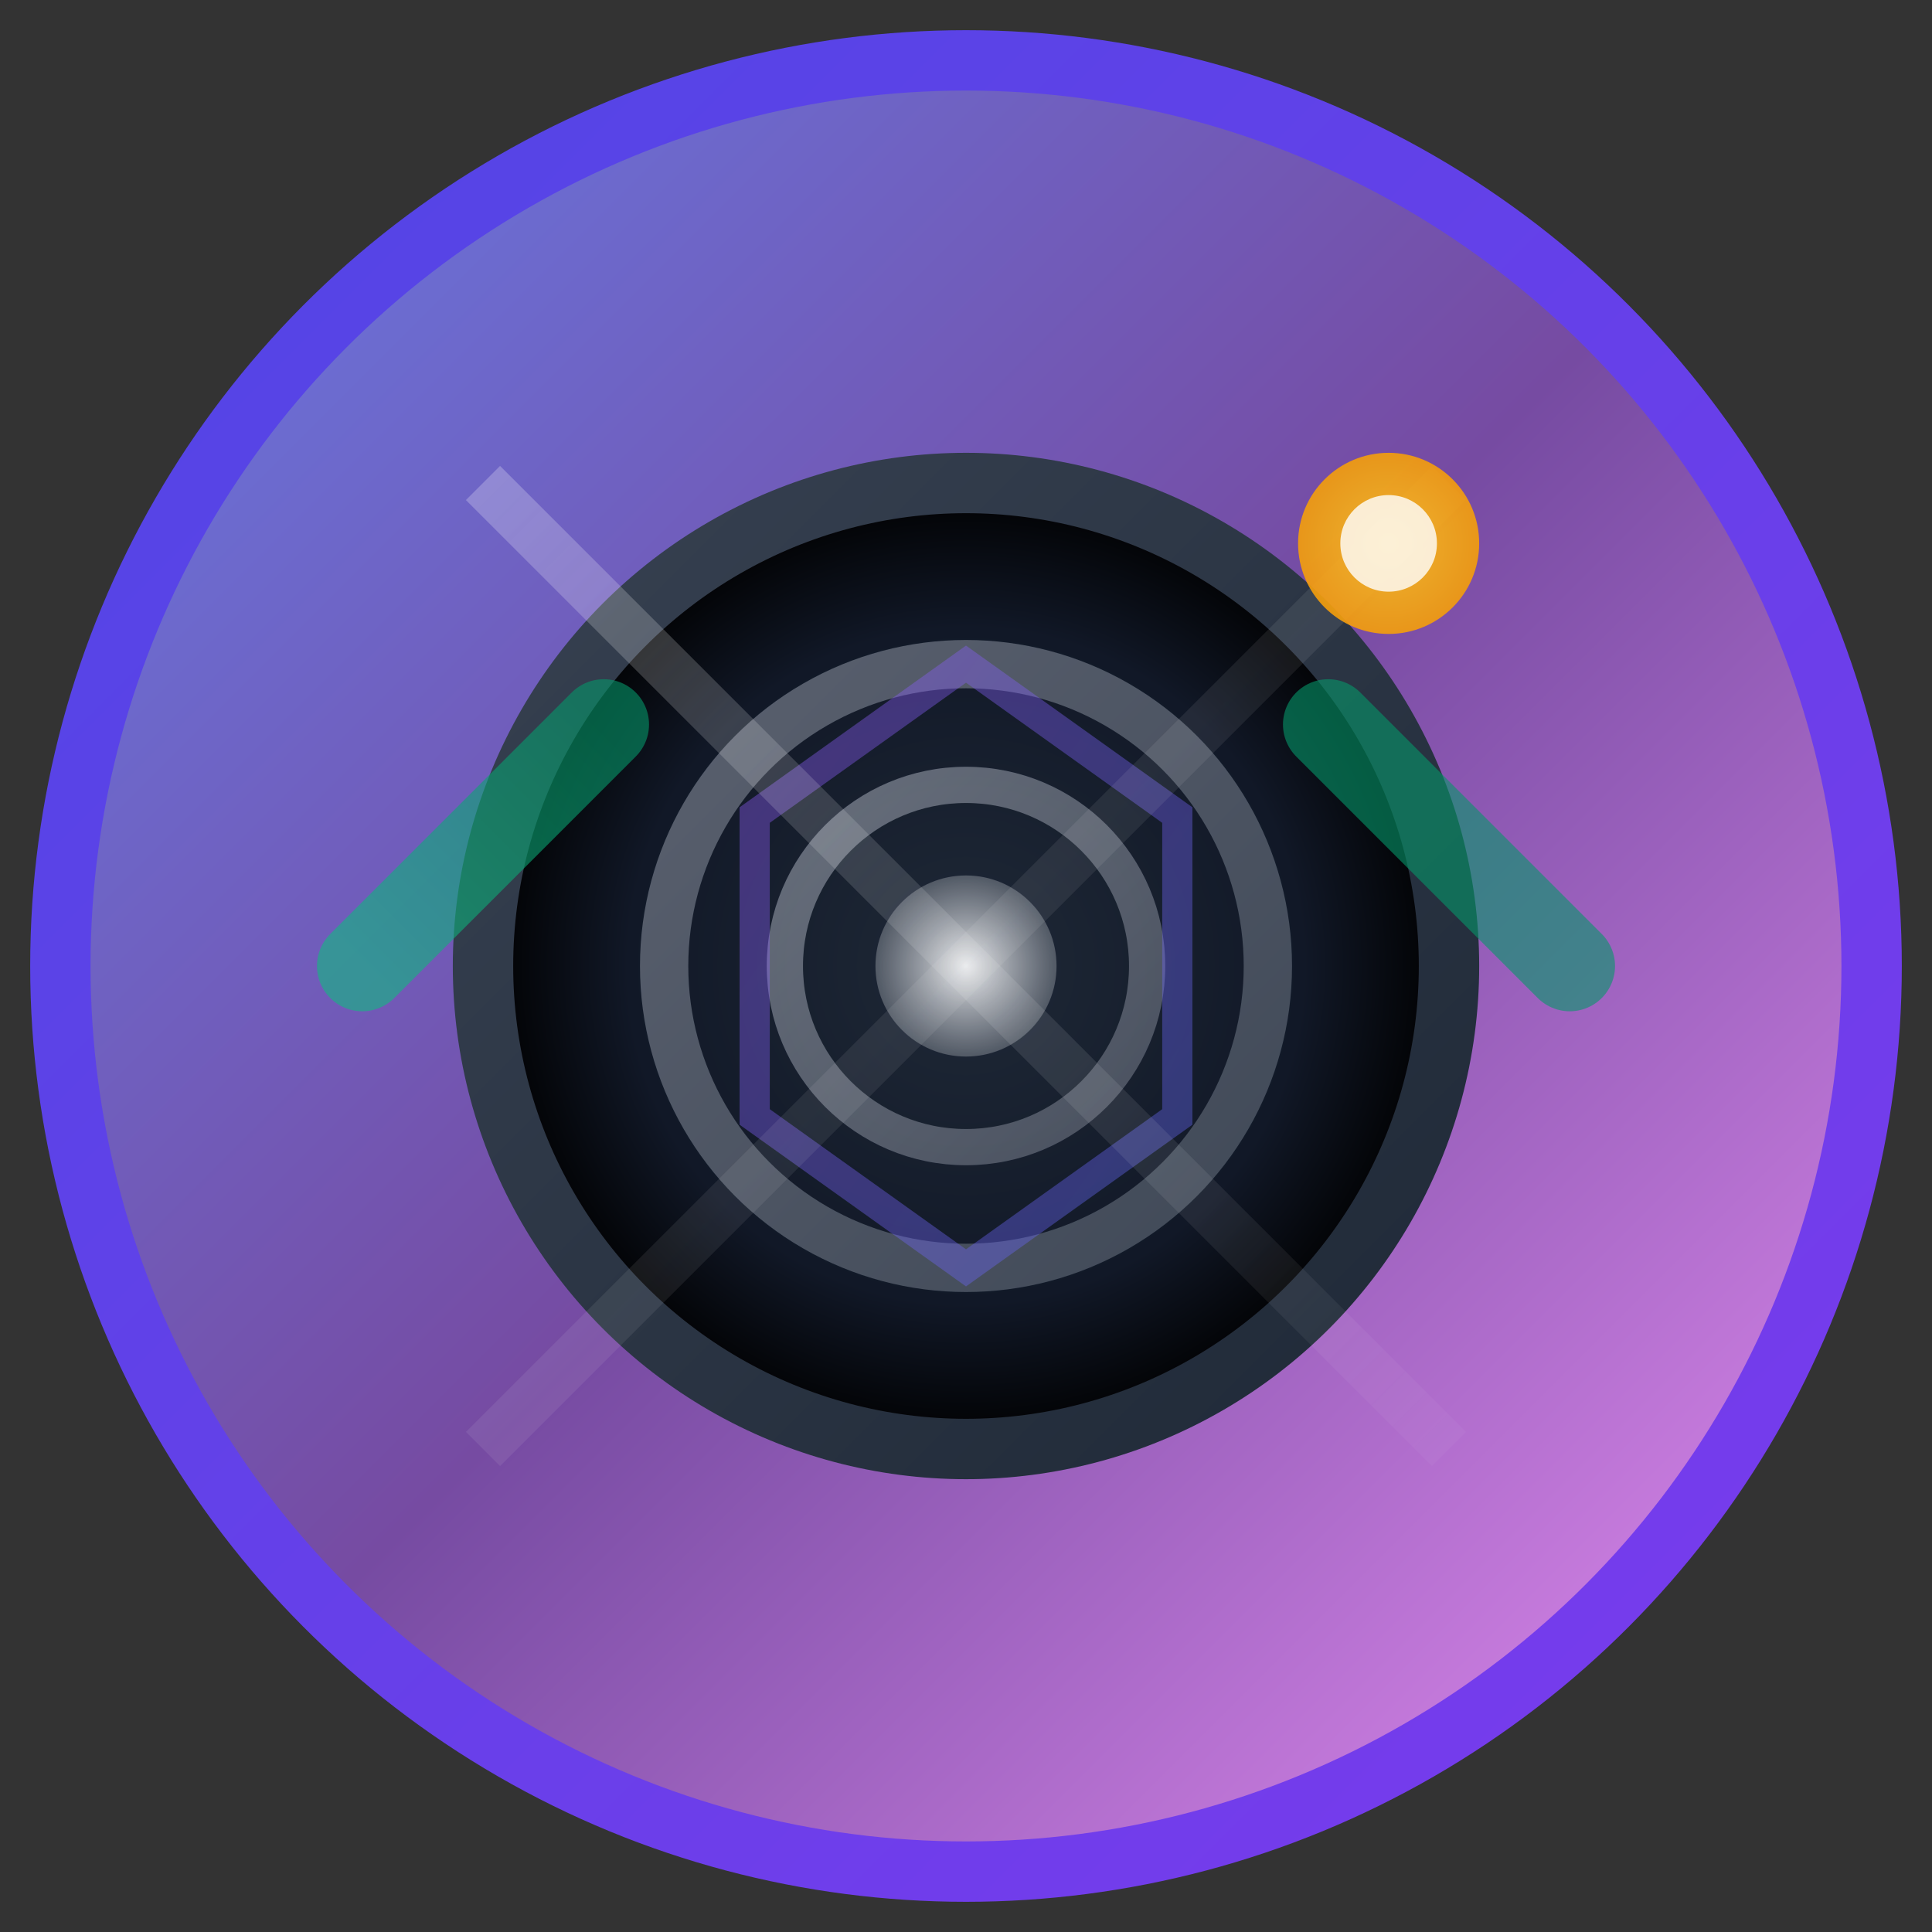
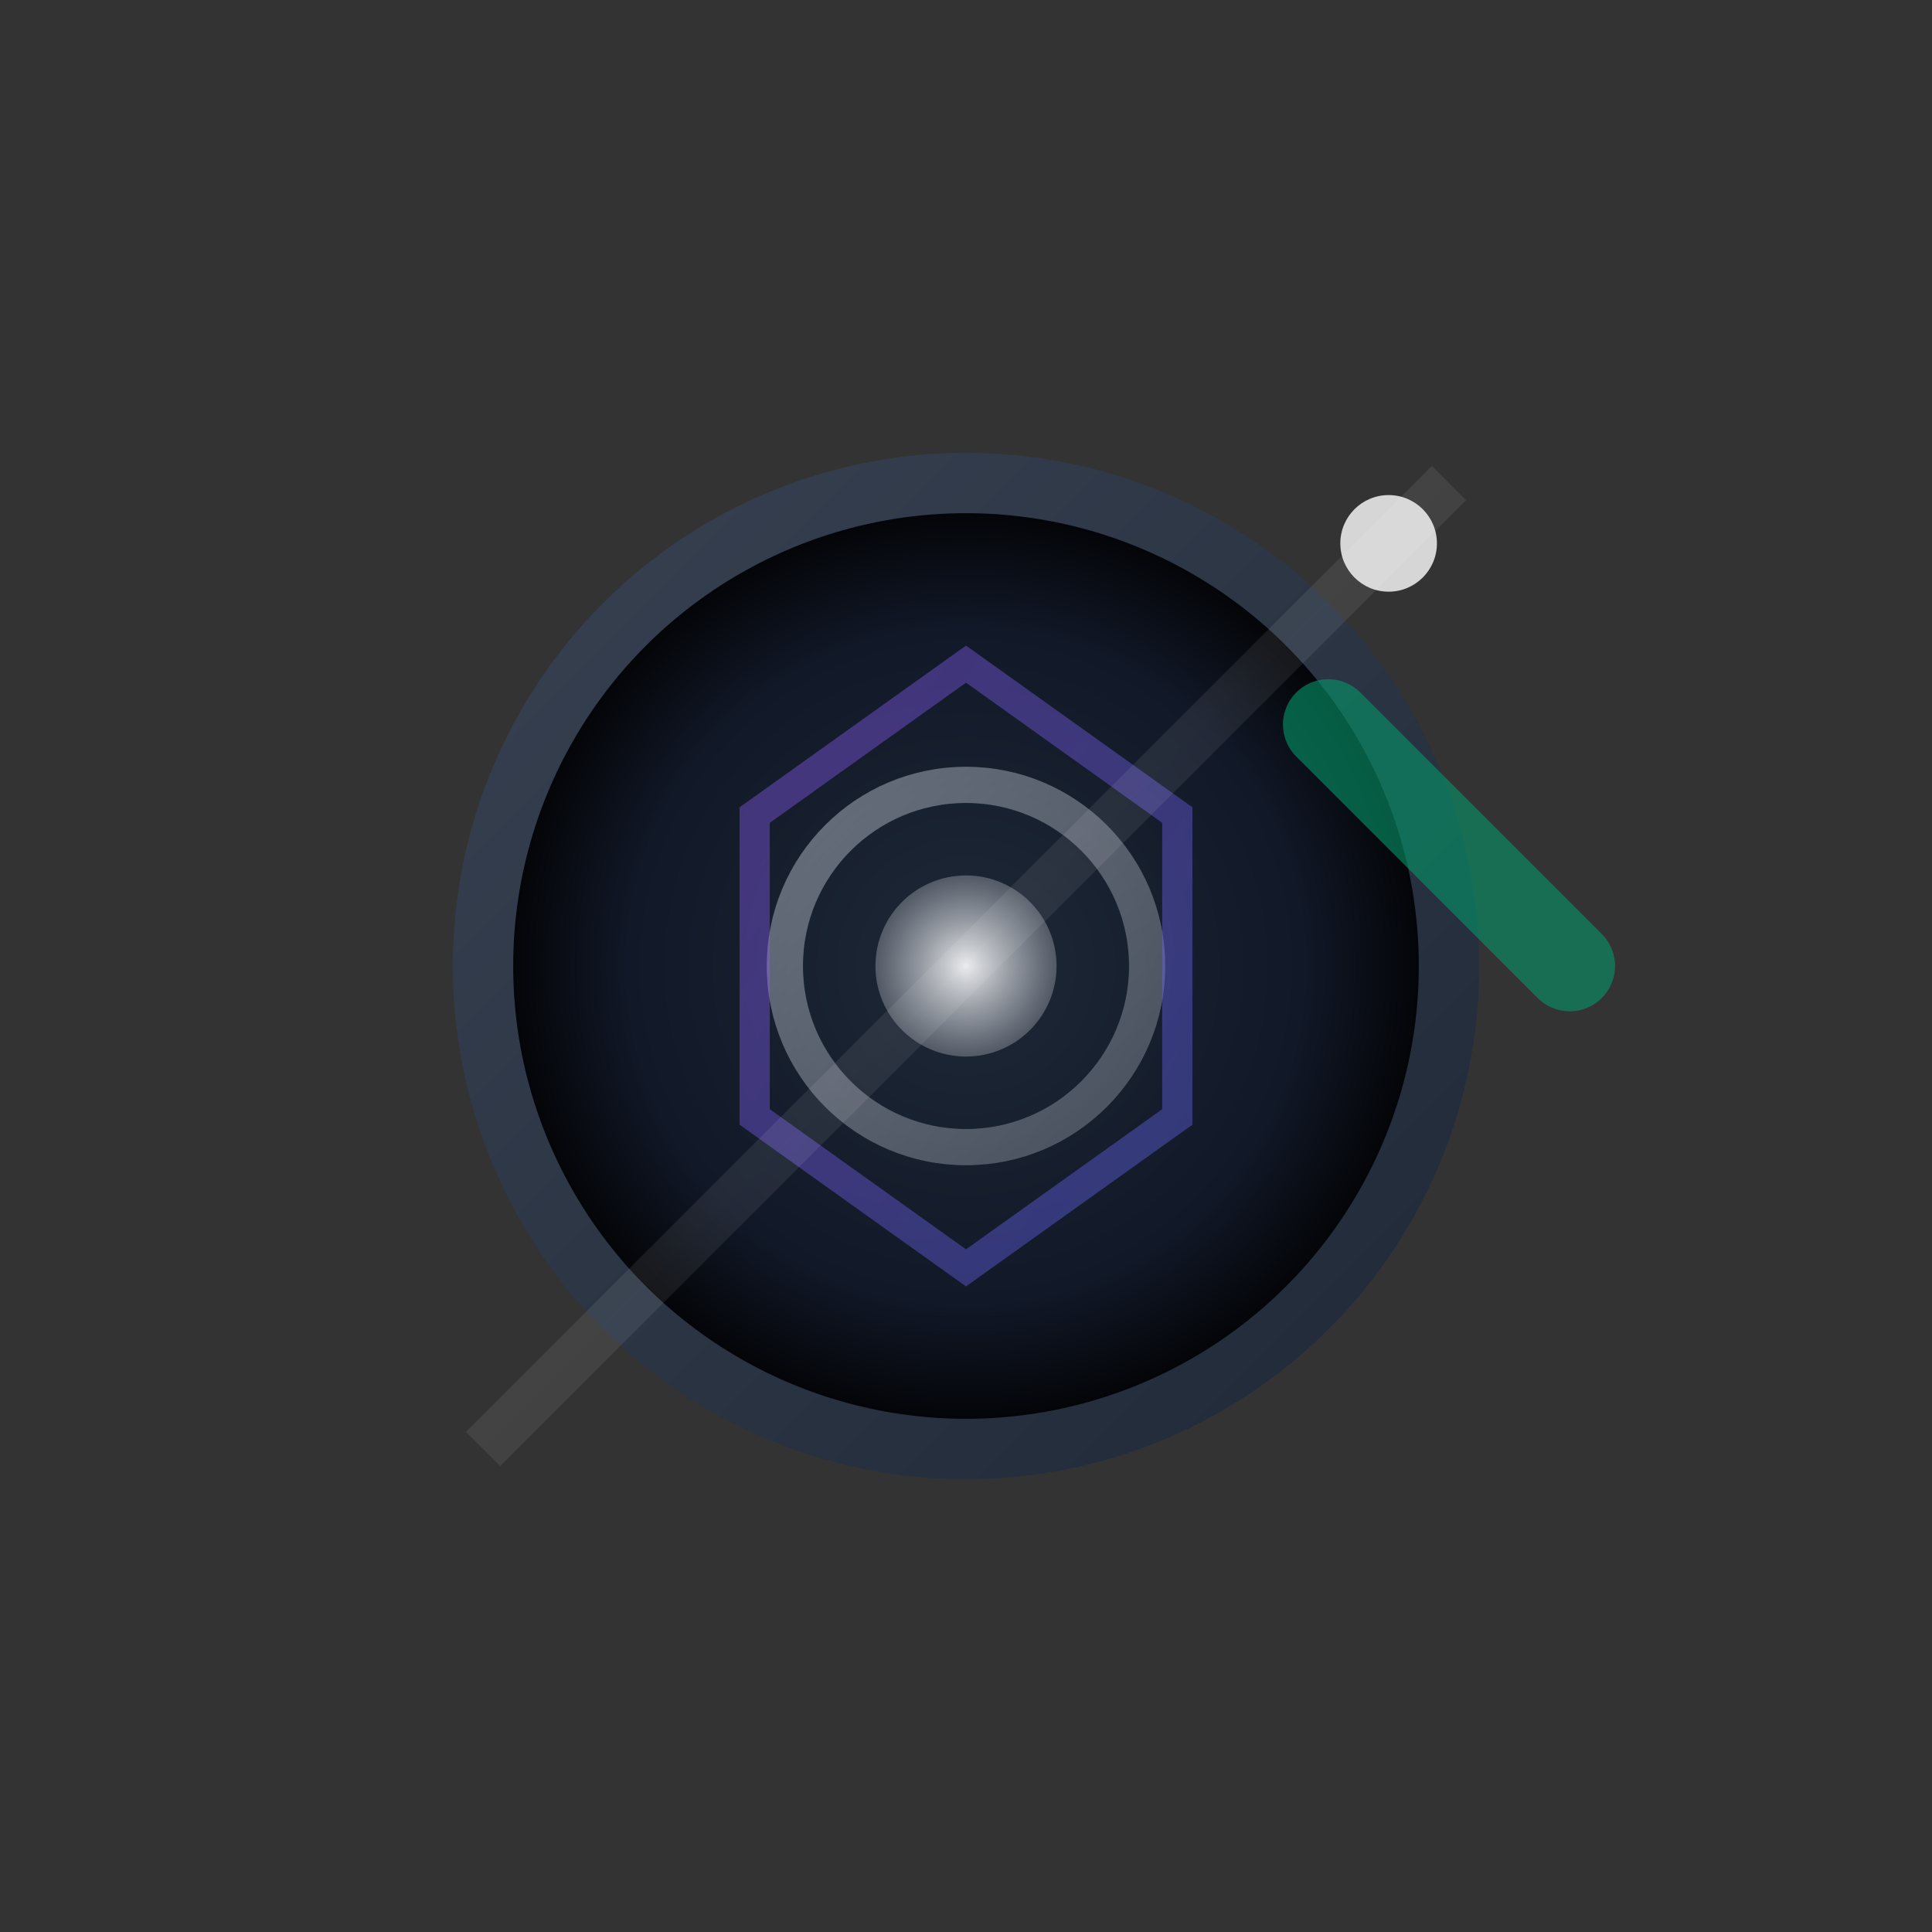
<svg xmlns="http://www.w3.org/2000/svg" width="32" height="32" viewBox="0 0 32 32" fill="none">
  <rect x="0" y="0" width="32" height="32" fill="#333333" stroke="none" />
-   <circle cx="16" cy="16" r="15" fill="url(#bgGradient)" stroke="url(#borderGradient)" stroke-width="1" />
  <circle cx="16" cy="16" r="8" fill="url(#apertureGradient)" stroke="url(#apertureBorder)" stroke-width="1" />
-   <circle cx="16" cy="16" r="5" fill="none" stroke="url(#lensRing1)" stroke-width="0.8" opacity="0.8" />
  <circle cx="16" cy="16" r="3" fill="none" stroke="url(#lensRing2)" stroke-width="0.6" opacity="0.6" />
  <circle cx="16" cy="16" r="1.5" fill="url(#centerReflection)" />
  <path d="M16 11 L19.5 13.5 L19.5 18.5 L16 21 L12.5 18.5 L12.5 13.5 Z" fill="none" stroke="url(#bladeGradient)" stroke-width="0.5" opacity="0.4" />
-   <path d="M8 8 L24 24" stroke="url(#lightStreak)" stroke-width="0.8" opacity="0.3" />
  <path d="M24 8 L8 24" stroke="url(#lightStreak)" stroke-width="0.8" opacity="0.2" />
-   <circle cx="23" cy="9" r="1.5" fill="url(#flashGradient)" opacity="0.9" />
  <circle cx="23" cy="9" r="0.8" fill="#fff" opacity="0.8" />
-   <path d="M6 16 L10 12" stroke="url(#accentGradient)" stroke-width="1.5" stroke-linecap="round" opacity="0.6" />
  <path d="M26 16 L22 12" stroke="url(#accentGradient)" stroke-width="1.5" stroke-linecap="round" opacity="0.6" />
  <defs>
    <linearGradient id="bgGradient" x1="0" y1="0" x2="32" y2="32" gradientUnits="userSpaceOnUse">
      <stop stop-color="#667eea" />
      <stop offset="0.5" stop-color="#764ba2" />
      <stop offset="1" stop-color="#f093fb" />
    </linearGradient>
    <linearGradient id="borderGradient" x1="0" y1="0" x2="32" y2="32" gradientUnits="userSpaceOnUse">
      <stop stop-color="#4f46e5" />
      <stop offset="1" stop-color="#7c3aed" />
    </linearGradient>
    <radialGradient id="apertureGradient" cx="16" cy="16" r="8" gradientUnits="userSpaceOnUse">
      <stop stop-color="#1f2937" />
      <stop offset="0.7" stop-color="#111827" />
      <stop offset="1" stop-color="#000000" />
    </radialGradient>
    <linearGradient id="apertureBorder" x1="8" y1="8" x2="24" y2="24" gradientUnits="userSpaceOnUse">
      <stop stop-color="#374151" />
      <stop offset="1" stop-color="#1f2937" />
    </linearGradient>
    <linearGradient id="lensRing1" x1="11" y1="11" x2="21" y2="21" gradientUnits="userSpaceOnUse">
      <stop stop-color="#6b7280" />
      <stop offset="1" stop-color="#4b5563" />
    </linearGradient>
    <linearGradient id="lensRing2" x1="13" y1="13" x2="19" y2="19" gradientUnits="userSpaceOnUse">
      <stop stop-color="#9ca3af" />
      <stop offset="1" stop-color="#6b7280" />
    </linearGradient>
    <radialGradient id="centerReflection" cx="16" cy="16" r="1.5" gradientUnits="userSpaceOnUse">
      <stop stop-color="#ffffff" stop-opacity="0.9" />
      <stop offset="0.5" stop-color="#e5e7eb" stop-opacity="0.6" />
      <stop offset="1" stop-color="#d1d5db" stop-opacity="0.3" />
    </radialGradient>
    <linearGradient id="bladeGradient" x1="12.5" y1="13.5" x2="19.5" y2="18.5" gradientUnits="userSpaceOnUse">
      <stop stop-color="#8b5cf6" />
      <stop offset="1" stop-color="#6366f1" />
    </linearGradient>
    <linearGradient id="lightStreak" x1="8" y1="8" x2="24" y2="24" gradientUnits="userSpaceOnUse">
      <stop stop-color="#ffffff" stop-opacity="0.8" />
      <stop offset="0.5" stop-color="#f3f4f6" stop-opacity="0.4" />
      <stop offset="1" stop-color="#ffffff" stop-opacity="0.1" />
    </linearGradient>
    <radialGradient id="flashGradient" cx="23" cy="9" r="1.5" gradientUnits="userSpaceOnUse">
      <stop stop-color="#fbbf24" />
      <stop offset="1" stop-color="#f59e0b" />
    </radialGradient>
    <linearGradient id="accentGradient" x1="6" y1="16" x2="10" y2="12" gradientUnits="userSpaceOnUse">
      <stop stop-color="#10b981" />
      <stop offset="1" stop-color="#059669" />
    </linearGradient>
  </defs>
</svg>